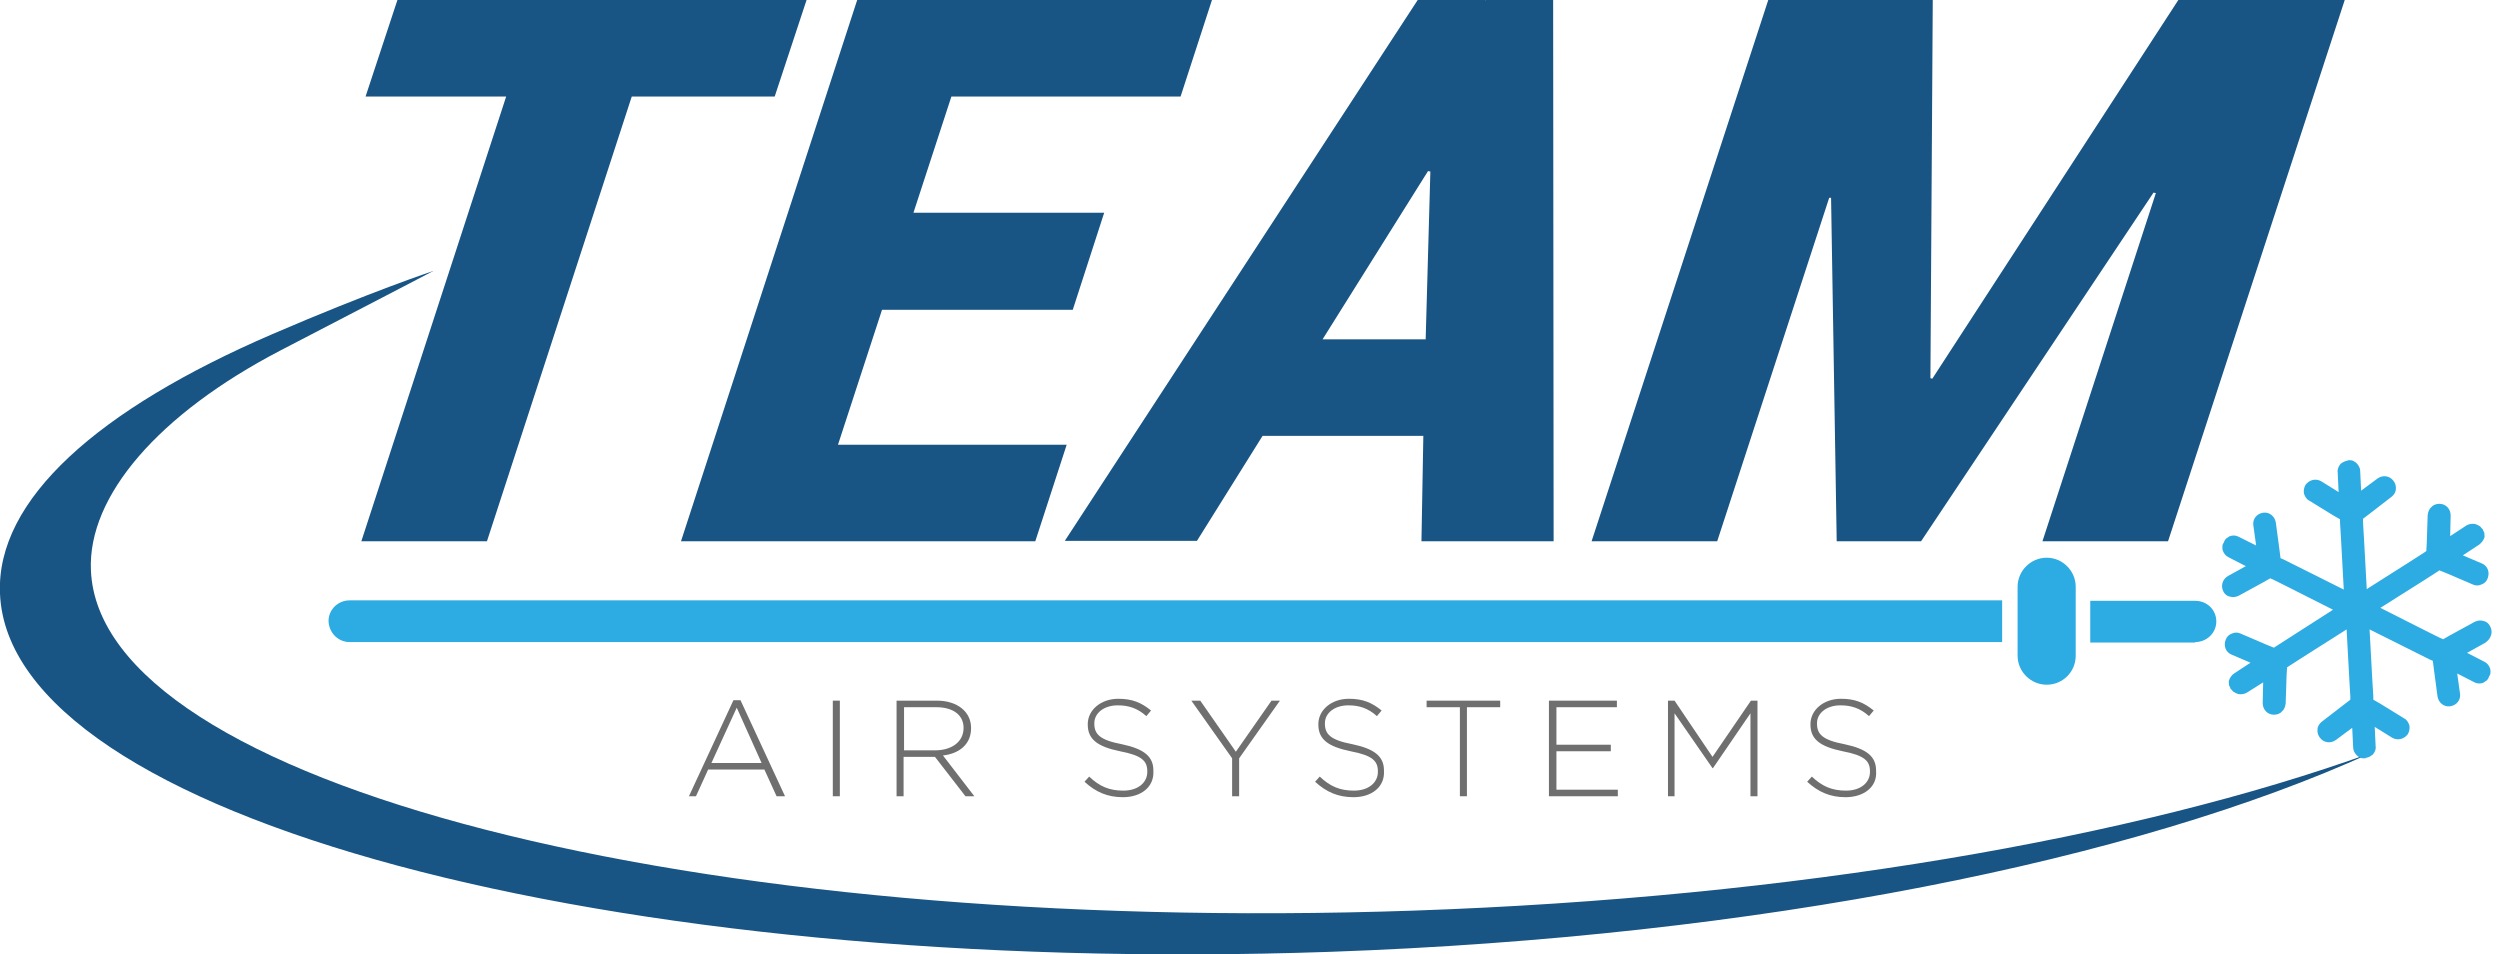
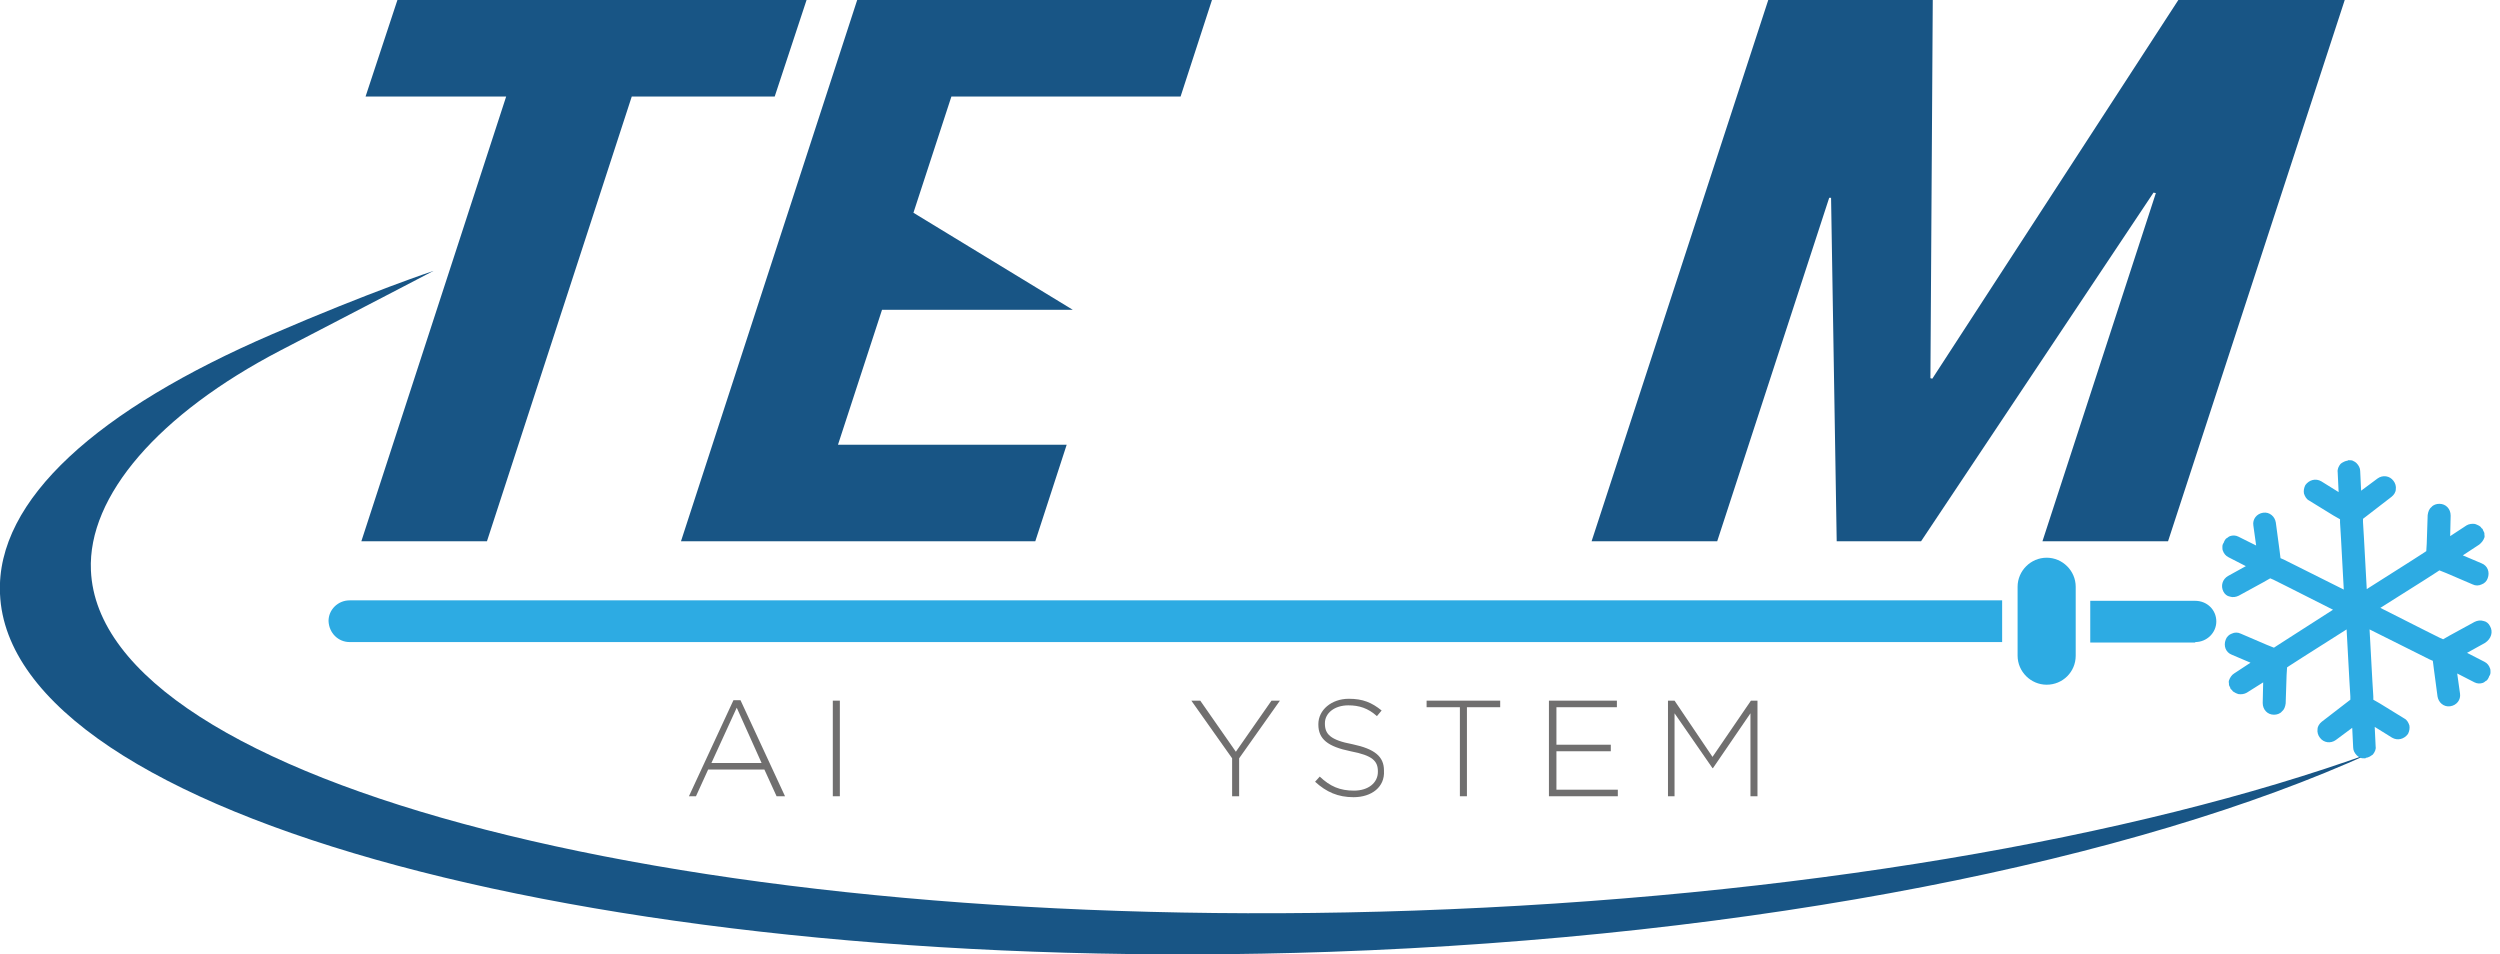
<svg xmlns="http://www.w3.org/2000/svg" width="131" height="50" viewBox="0 0 131 50" fill="none">
  <g clip-path="url(#clip0_251_1702)">
    <path d="M2.70614e-05 31.115C-0.221 26.179 5.157 21.439 14.268 17.51C19.45 15.275 22.716 14.194 22.716 14.194C22.716 14.194 20.653 15.275 14.686 18.369C8.325 21.685 4.592 25.982 4.764 29.887C5.231 41.036 36.272 49.018 74.091 47.716C94.032 47.028 111.886 43.91 124.214 39.465C111.935 45.064 92.141 49.091 69.671 49.877C31.827 51.179 0.491 42.78 2.70614e-05 31.115Z" fill="#185585" />
    <path d="M40.693 41.724L40.054 40.324H37.107L36.469 41.724H36.1L38.433 36.69H38.802L41.135 41.724H40.693ZM38.605 37.083L37.279 39.98H39.907L38.605 37.083Z" fill="#706F6F" />
    <path d="M44.008 36.714H43.639V41.724H44.008V36.714Z" fill="#706F6F" />
-     <path d="M50.59 41.724L48.993 39.661H47.348V41.724H46.98V36.714H49.092C50.172 36.714 50.884 37.303 50.884 38.139V38.163C50.884 38.998 50.27 39.489 49.411 39.587L51.056 41.724H50.59ZM50.491 38.139C50.491 37.475 49.951 37.058 49.067 37.058H47.372V39.317H49.067C49.877 39.293 50.491 38.875 50.491 38.139Z" fill="#706F6F" />
-     <path d="M58.841 41.773C58.031 41.773 57.416 41.503 56.827 40.963L57.073 40.693C57.613 41.208 58.129 41.429 58.865 41.429C59.627 41.429 60.118 41.012 60.118 40.447V40.422C60.118 39.882 59.848 39.587 58.694 39.367C57.49 39.121 56.999 38.728 56.999 37.967V37.942C56.999 37.205 57.687 36.616 58.595 36.616C59.332 36.616 59.799 36.812 60.314 37.23L60.069 37.525C59.602 37.107 59.136 36.96 58.571 36.96C57.834 36.96 57.343 37.377 57.343 37.893V37.917C57.343 38.458 57.613 38.777 58.792 38.998C59.946 39.244 60.437 39.637 60.437 40.373V40.398C60.486 41.233 59.799 41.773 58.841 41.773Z" fill="#706F6F" />
    <path d="M64.931 39.735V41.724H64.563V39.735L62.426 36.714H62.893L64.759 39.391L66.626 36.714H67.068L64.931 39.735Z" fill="#706F6F" />
    <path d="M70.924 41.773C70.113 41.773 69.499 41.503 68.91 40.963L69.155 40.693C69.696 41.208 70.211 41.429 70.948 41.429C71.709 41.429 72.201 41.012 72.201 40.447V40.422C72.201 39.882 71.93 39.587 70.776 39.367C69.573 39.121 69.082 38.728 69.082 37.967V37.942C69.082 37.205 69.769 36.616 70.678 36.616C71.415 36.616 71.881 36.812 72.397 37.23L72.151 37.525C71.685 37.107 71.218 36.96 70.653 36.96C69.917 36.96 69.425 37.377 69.425 37.893V37.917C69.425 38.458 69.696 38.777 70.874 38.998C72.029 39.244 72.52 39.637 72.52 40.373V40.398C72.569 41.233 71.881 41.773 70.924 41.773Z" fill="#706F6F" />
    <path d="M76.867 37.058V41.724H76.498V37.058H74.754V36.714H78.61V37.058H76.867Z" fill="#706F6F" />
    <path d="M81.164 41.724V36.714H84.725V37.058H81.557V39.023H84.406V39.366H81.557V41.38H84.774V41.724H81.164Z" fill="#706F6F" />
    <path d="M91.724 41.724V37.377L89.759 40.251H89.735L87.746 37.377V41.724H87.402V36.714H87.746L89.735 39.661L91.749 36.714H92.092V41.724H91.724Z" fill="#706F6F" />
-     <path d="M96.709 41.773C95.899 41.773 95.285 41.503 94.696 40.963L94.941 40.693C95.481 41.208 95.997 41.429 96.734 41.429C97.495 41.429 97.986 41.012 97.986 40.447V40.422C97.986 39.882 97.716 39.587 96.562 39.367C95.359 39.121 94.868 38.728 94.868 37.967V37.942C94.868 37.205 95.555 36.616 96.464 36.616C97.201 36.616 97.667 36.812 98.183 37.23L97.937 37.525C97.471 37.107 97.004 36.96 96.439 36.96C95.702 36.96 95.211 37.377 95.211 37.893V37.917C95.211 38.458 95.481 38.777 96.66 38.998C97.814 39.244 98.306 39.637 98.306 40.373V40.398C98.379 41.233 97.667 41.773 96.709 41.773Z" fill="#706F6F" />
    <path d="M40.594 5.059H33.104L25.516 28.364H18.934L26.523 5.059H19.155L20.825 0H42.264L40.594 5.059Z" fill="#185585" />
-     <path d="M56.213 16.233H46.218L43.91 23.305H55.894L54.249 28.364H35.683L44.917 0H63.507L61.862 5.059H49.853L47.864 11.149H57.859L56.213 16.233Z" fill="#185585" />
-     <path d="M74.583 22.839H66.159L62.721 28.34H55.796L74.288 0H77.824V0.025L77.849 0H81.385L81.41 28.364H74.484L74.583 22.839ZM69.303 17.78H74.705L74.951 8.988L74.828 8.964L69.303 17.78Z" fill="#185585" />
+     <path d="M56.213 16.233H46.218L43.91 23.305H55.894L54.249 28.364H35.683L44.917 0H63.507L61.862 5.059H49.853L47.864 11.149L56.213 16.233Z" fill="#185585" />
    <path d="M101.154 19.818L101.253 19.843L114.145 0H122.864L113.605 28.364H107.024L112.967 10.118L112.844 10.093L100.663 28.364H96.243L95.948 10.364H95.85L89.981 28.364H83.399L92.657 0H101.277L101.154 19.818Z" fill="#185585" />
    <path d="M130.476 32.809C130.403 32.662 130.28 32.564 130.133 32.539C129.985 32.49 129.813 32.514 129.666 32.588L128.364 33.3L128.021 33.497L127.849 33.423L127.112 33.055L124.73 31.852L126.989 30.427L127.677 29.985L127.824 29.887L128.193 30.034L129.568 30.624C129.715 30.697 129.887 30.697 130.034 30.624C130.182 30.575 130.305 30.452 130.354 30.304C130.476 29.985 130.354 29.641 130.034 29.518L129.052 29.101L129.912 28.536C130.034 28.438 130.133 28.315 130.182 28.168C130.206 28.119 130.182 28.045 130.182 27.996C130.182 27.971 130.182 27.971 130.182 27.947C130.182 27.898 130.133 27.849 130.108 27.775C130.108 27.75 130.108 27.75 130.084 27.726C130.084 27.701 130.059 27.701 130.034 27.677C130.01 27.628 129.961 27.578 129.912 27.554C129.887 27.554 129.887 27.529 129.863 27.529C129.813 27.505 129.764 27.48 129.691 27.456C129.543 27.431 129.371 27.456 129.249 27.529L128.389 28.094L128.414 27.014C128.414 26.67 128.168 26.4 127.824 26.4C127.677 26.4 127.505 26.449 127.407 26.572C127.284 26.67 127.235 26.817 127.21 26.989L127.161 28.487L127.137 28.88L126.989 28.978L126.302 29.42L124.018 30.869L123.87 28.168L123.821 27.357V27.186L124.141 26.94L125.319 26.031C125.442 25.933 125.54 25.786 125.54 25.638C125.565 25.491 125.516 25.319 125.418 25.196C125.221 24.926 124.853 24.877 124.583 25.073L123.723 25.712L123.674 24.681C123.674 24.533 123.6 24.386 123.477 24.263C123.428 24.214 123.379 24.189 123.33 24.165C123.306 24.165 123.306 24.14 123.281 24.14C123.232 24.116 123.158 24.116 123.109 24.116C123.085 24.116 123.085 24.116 123.06 24.116C123.035 24.116 123.035 24.116 123.011 24.14C122.962 24.14 122.888 24.165 122.839 24.189C122.814 24.189 122.814 24.214 122.79 24.214C122.741 24.238 122.692 24.263 122.642 24.312C122.544 24.435 122.471 24.582 122.495 24.754L122.544 25.786L121.636 25.221C121.341 25.049 120.997 25.147 120.801 25.417C120.727 25.565 120.702 25.712 120.727 25.859C120.776 26.007 120.85 26.154 120.997 26.228L122.274 27.014L122.618 27.21V27.382L122.667 28.192L122.814 30.894L120.408 29.69L119.671 29.322L119.499 29.248L119.45 28.855L119.253 27.382C119.229 27.235 119.155 27.087 119.032 26.989C118.91 26.891 118.762 26.842 118.59 26.866C118.247 26.915 118.026 27.21 118.075 27.529L118.222 28.585L117.289 28.119C117.142 28.045 116.994 28.045 116.847 28.094C116.798 28.119 116.749 28.143 116.699 28.192C116.675 28.192 116.675 28.217 116.65 28.217C116.601 28.266 116.577 28.315 116.552 28.364C116.552 28.389 116.528 28.389 116.528 28.413C116.528 28.438 116.528 28.462 116.503 28.462C116.478 28.512 116.454 28.561 116.454 28.634C116.454 28.659 116.454 28.659 116.454 28.683C116.454 28.733 116.454 28.806 116.478 28.855C116.528 29.003 116.626 29.125 116.773 29.199L117.682 29.666L116.749 30.181C116.454 30.353 116.356 30.697 116.503 30.992C116.577 31.139 116.699 31.238 116.847 31.262C116.994 31.311 117.166 31.287 117.313 31.213L118.615 30.501L118.959 30.304L119.131 30.378L119.867 30.746L122.25 31.95L119.99 33.399L119.303 33.841L119.155 33.939L118.787 33.792L117.412 33.202C117.264 33.129 117.092 33.129 116.945 33.202C116.798 33.251 116.675 33.374 116.626 33.521C116.503 33.841 116.626 34.184 116.945 34.307L117.927 34.725L117.068 35.29C116.945 35.363 116.847 35.511 116.798 35.658C116.773 35.732 116.798 35.781 116.798 35.83C116.798 35.854 116.798 35.854 116.798 35.879C116.798 35.928 116.847 35.977 116.871 36.051C116.871 36.075 116.871 36.1 116.896 36.1C116.896 36.125 116.92 36.125 116.945 36.149C116.97 36.198 117.019 36.247 117.068 36.272C117.092 36.272 117.092 36.272 117.117 36.297C117.166 36.321 117.215 36.346 117.289 36.37C117.436 36.395 117.608 36.37 117.731 36.297L118.59 35.756L118.566 36.837C118.566 37.181 118.811 37.451 119.155 37.451C119.303 37.451 119.475 37.402 119.573 37.279C119.696 37.181 119.745 37.033 119.769 36.861L119.818 35.363L119.843 34.97L119.99 34.872L120.678 34.43L122.962 32.981L123.109 35.682L123.158 36.493V36.665L122.839 36.91L121.66 37.819C121.537 37.917 121.439 38.065 121.439 38.212C121.415 38.359 121.464 38.531 121.562 38.654C121.758 38.924 122.127 38.973 122.397 38.777L123.256 38.138L123.306 39.17C123.306 39.317 123.379 39.464 123.502 39.587C123.551 39.636 123.6 39.661 123.649 39.685C123.674 39.685 123.674 39.71 123.698 39.71C123.748 39.735 123.821 39.735 123.87 39.735C123.895 39.735 123.895 39.735 123.92 39.735C123.944 39.735 123.969 39.735 123.969 39.71C124.018 39.71 124.091 39.685 124.141 39.661C124.165 39.661 124.165 39.636 124.19 39.636C124.239 39.612 124.288 39.563 124.337 39.538C124.435 39.415 124.509 39.268 124.484 39.121L124.435 38.089L125.344 38.654C125.639 38.826 125.982 38.728 126.179 38.458C126.253 38.31 126.277 38.163 126.253 38.016C126.203 37.868 126.13 37.721 125.982 37.647L124.705 36.861L124.362 36.665V36.493L124.312 35.682L124.165 32.981L126.572 34.184L127.309 34.553L127.48 34.627L127.53 35.02L127.726 36.493C127.751 36.64 127.824 36.788 127.947 36.886C128.07 36.984 128.217 37.033 128.389 37.009C128.733 36.959 128.954 36.665 128.905 36.346L128.757 35.29L129.666 35.756C129.813 35.83 129.961 35.83 130.108 35.781C130.157 35.756 130.206 35.732 130.255 35.682C130.28 35.682 130.28 35.658 130.305 35.658C130.354 35.609 130.378 35.56 130.403 35.511C130.403 35.486 130.427 35.486 130.427 35.462C130.427 35.437 130.427 35.412 130.452 35.412C130.476 35.363 130.501 35.314 130.501 35.24C130.501 35.216 130.501 35.216 130.501 35.191C130.501 35.142 130.501 35.069 130.476 35.02C130.427 34.872 130.329 34.749 130.182 34.676L129.273 34.209L130.206 33.693C130.55 33.472 130.648 33.104 130.476 32.809Z" fill="#2DABE3" />
    <path d="M18.32 33.644H104.912V31.459H18.32C17.706 31.459 17.215 31.95 17.215 32.539C17.24 33.178 17.731 33.644 18.32 33.644Z" fill="#2DABE3" />
    <path d="M108.767 34.356V33.644V31.459V30.747C108.767 29.912 108.08 29.224 107.245 29.224C106.41 29.224 105.722 29.912 105.722 30.747V31.459V33.644V34.356C105.722 35.191 106.41 35.879 107.245 35.879C108.08 35.879 108.767 35.216 108.767 34.356Z" fill="#2DABE3" />
    <path d="M115.03 33.644C115.643 33.644 116.135 33.153 116.135 32.564C116.135 31.95 115.643 31.483 115.03 31.483H109.529V33.669H115.03V33.644Z" fill="#2DABE3" />
  </g>
  <defs>
    <clipPath id="clip0_251_1702">
      <rect width="130.55" height="50" fill="white" />
    </clipPath>
  </defs>
</svg>